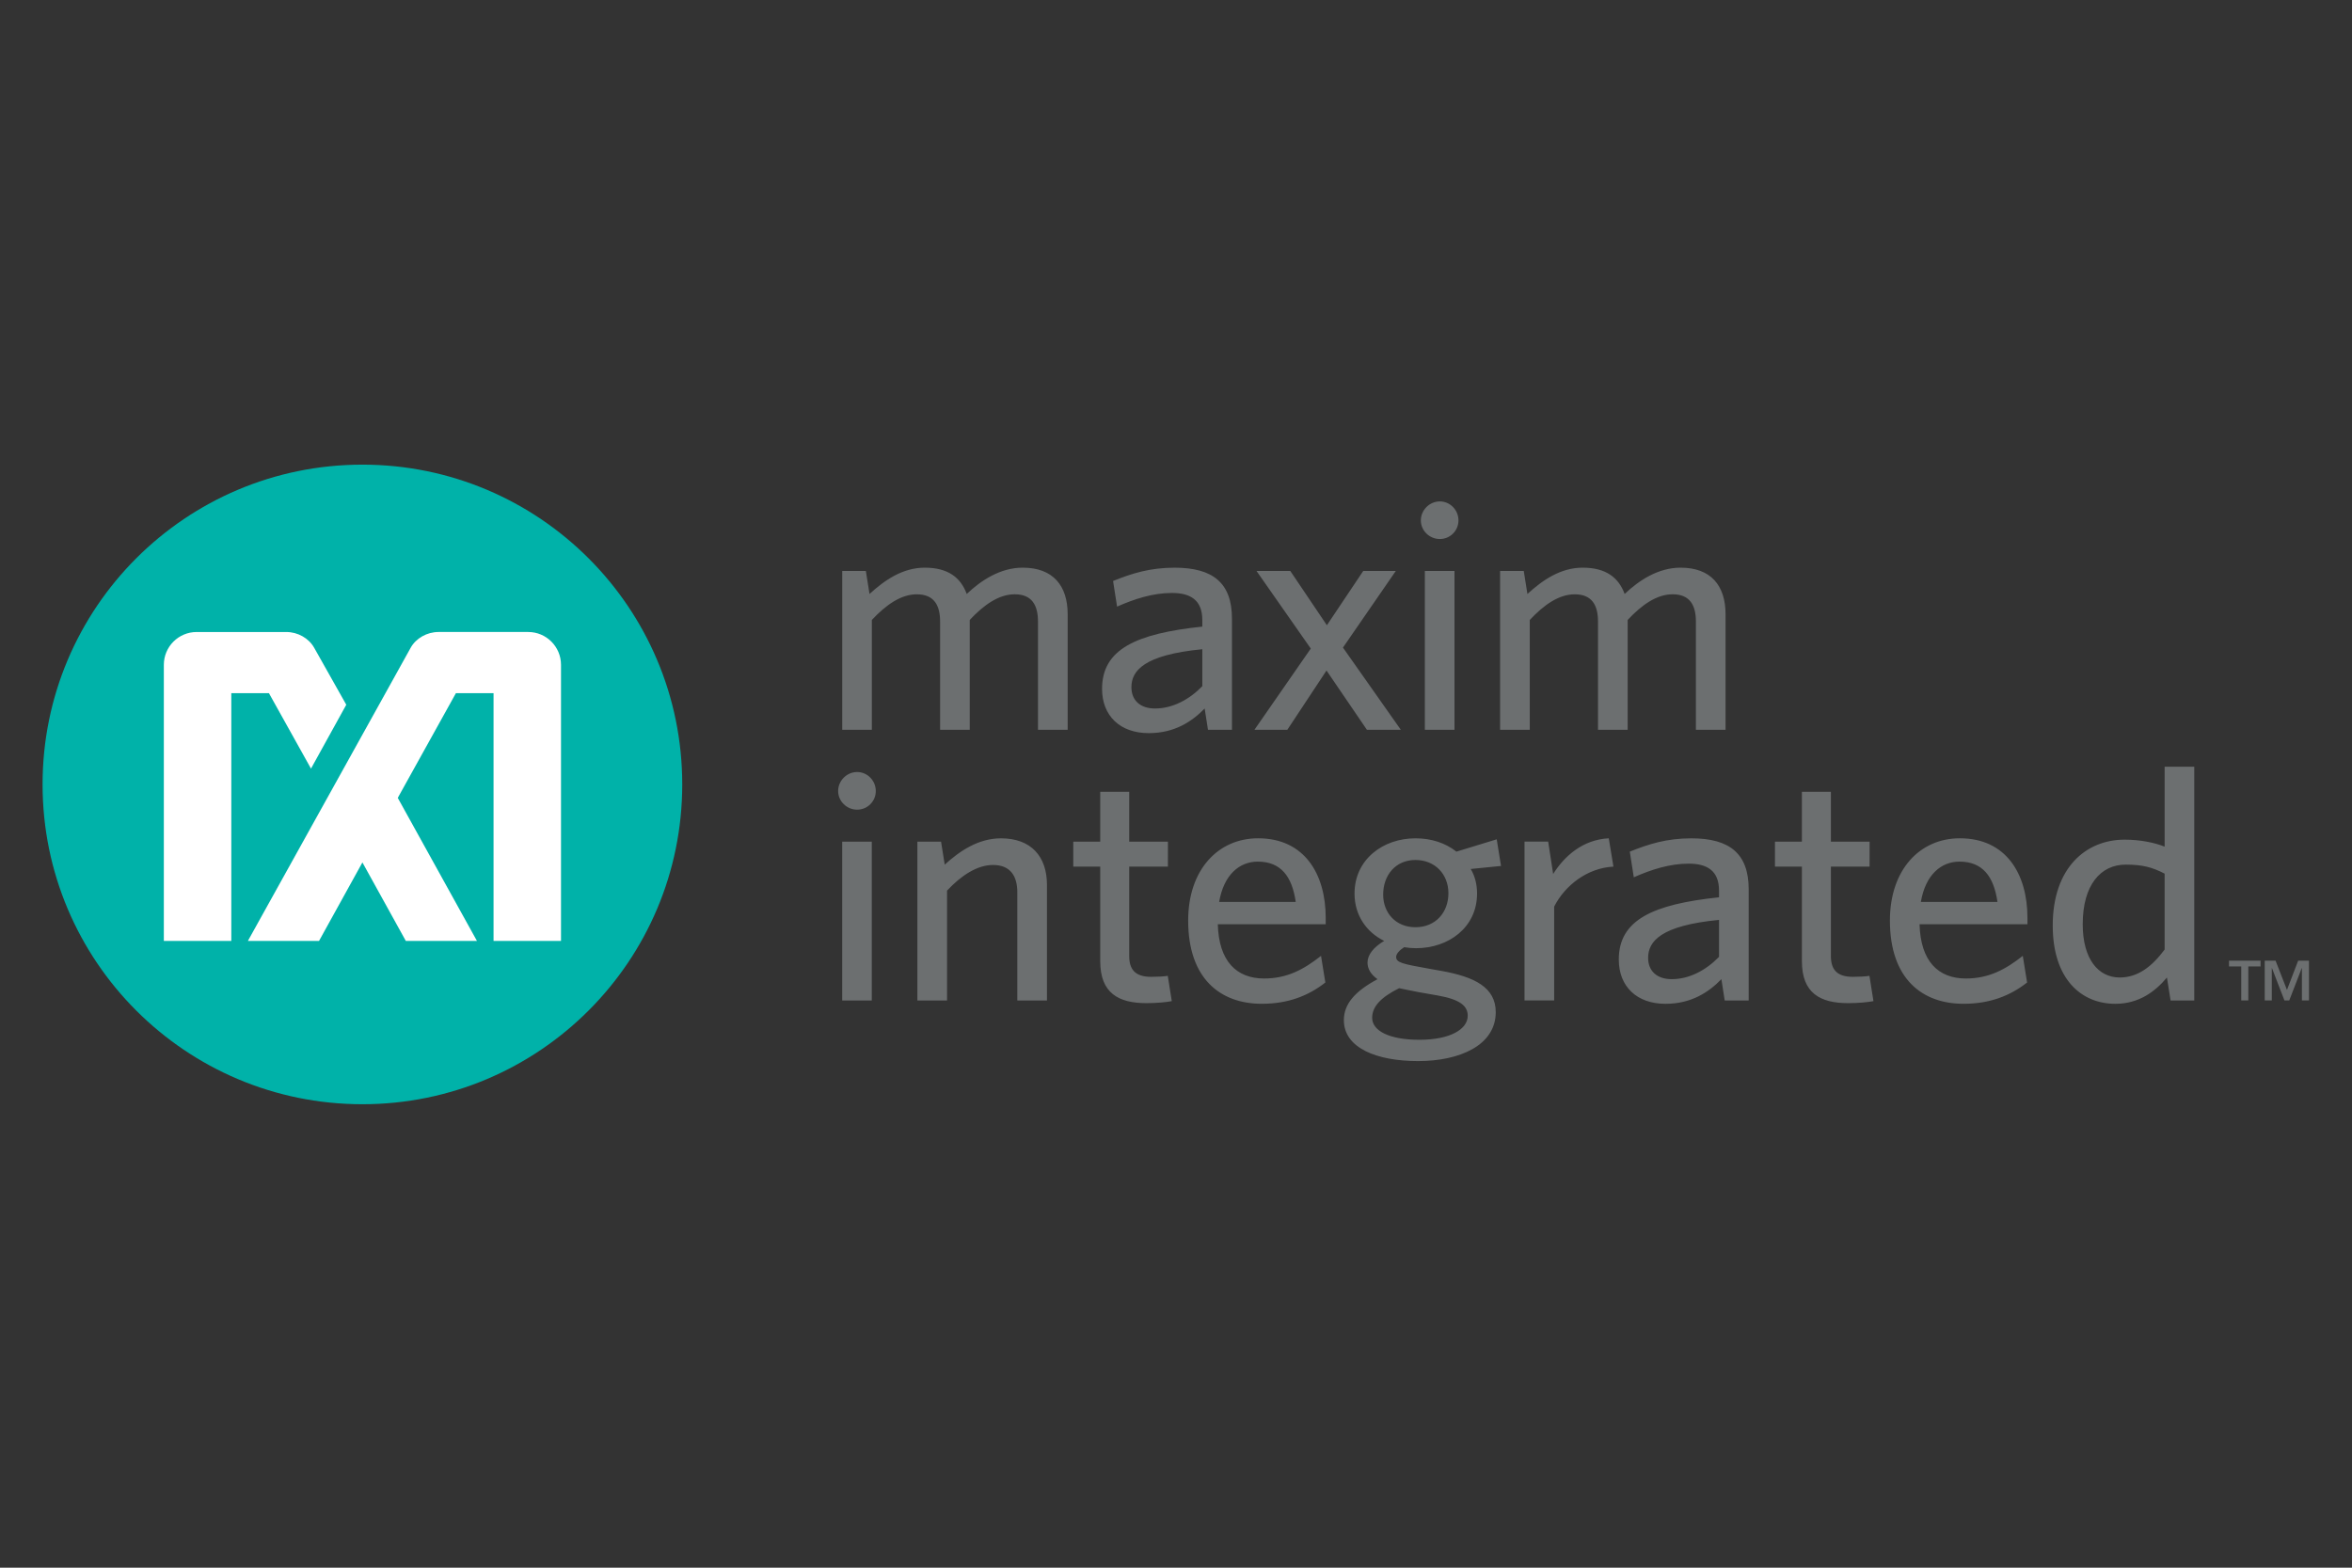
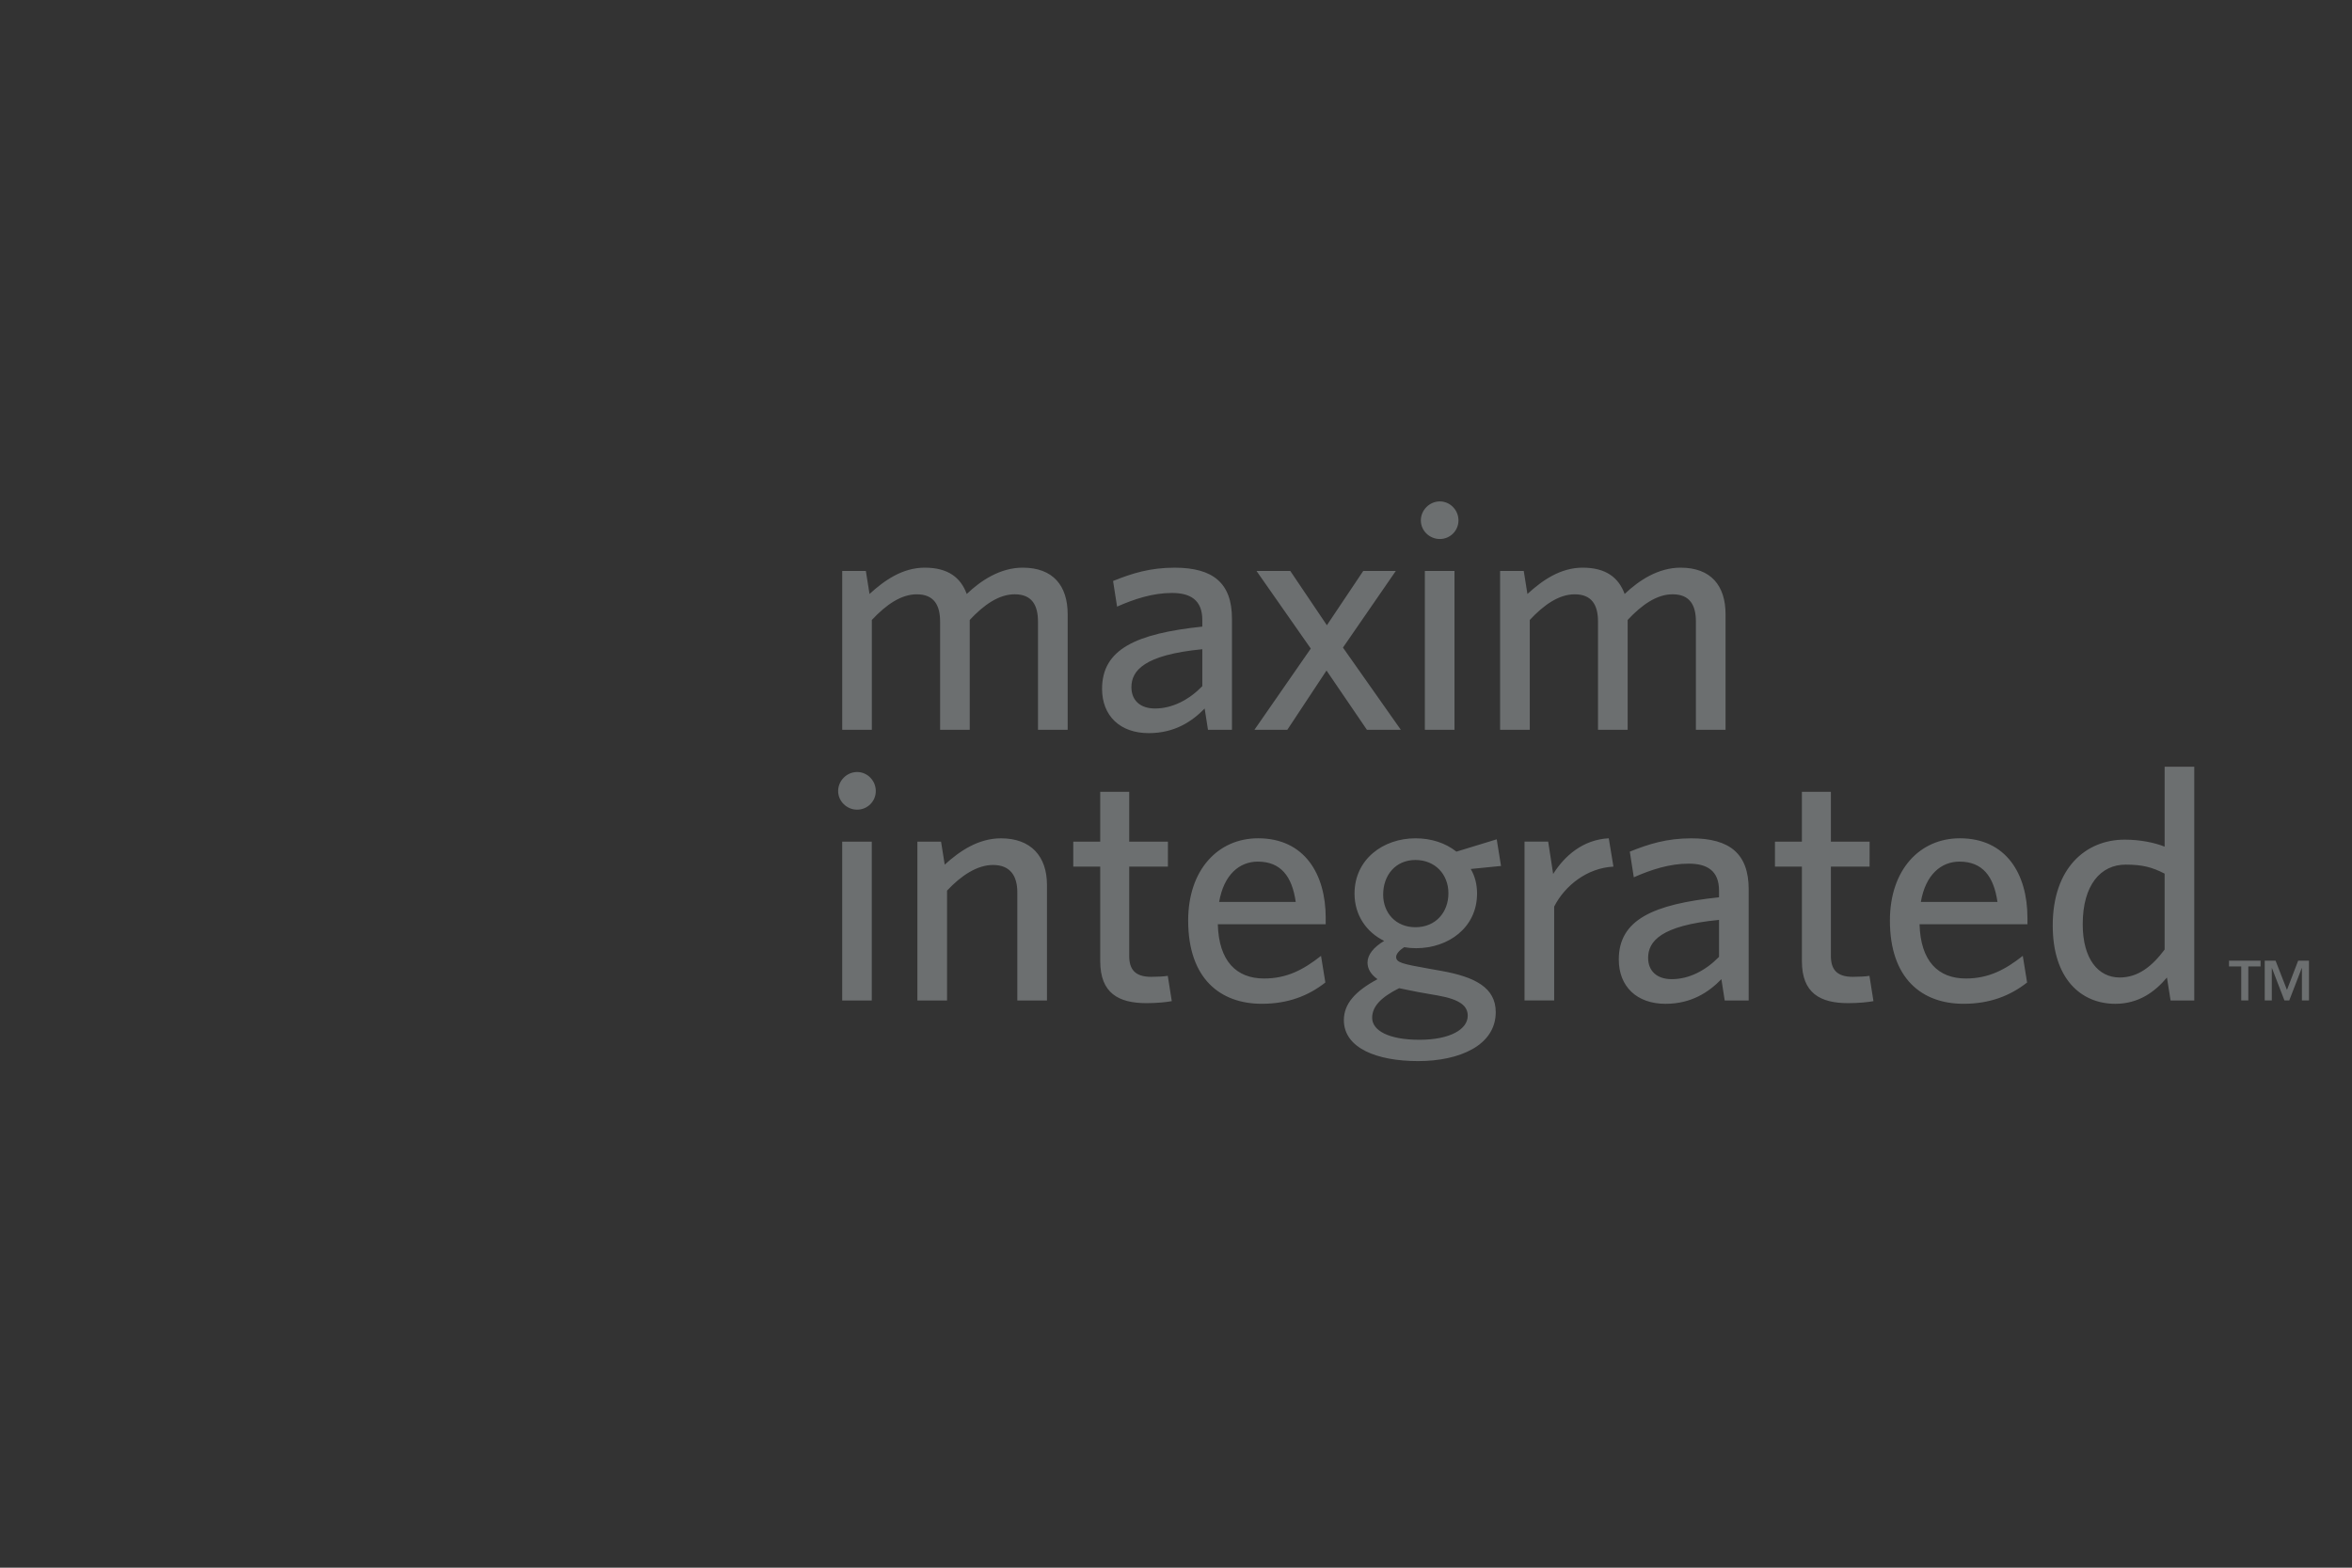
<svg xmlns="http://www.w3.org/2000/svg" xml:space="preserve" width="300mm" height="200mm" version="1.1" style="shape-rendering:geometricPrecision; text-rendering:geometricPrecision; image-rendering:optimizeQuality; fill-rule:evenodd; clip-rule:evenodd" viewBox="0 0 30000 20000">
  <rect x="0" y="0" width="30000" height="20000" fill="#333333" stroke="none" />
  <defs>
    <style type="text/css">
   
    .fil0 {fill:#00B2A9;fill-rule:nonzero}
    .fil2 {fill:#6C6F70;fill-rule:nonzero}
    .fil1 {fill:white;fill-rule:nonzero}
   
  </style>
  </defs>
  <g id="图层_x0020_1">
    <g id="_2391255296240">
      <g>
-         <path class="fil0" d="M4622.39 14087.44c-2253.12,0 -4079.45,-1826.73 -4079.45,-4080.27 0,-2253.11 1826.33,-4079.44 4079.45,-4079.44 2253.13,0 4079.66,1826.33 4079.66,4079.45 0.2,2253.53 -1826.53,4080.28 -4079.66,4080.28l0 -0.02zm0 0l0 0 0 0z" />
-       </g>
-       <path class="fil1" d="M3966.76 9805.72l450.05 -814.91 -408.89 -725.8c-68.52,-123.26 -209.9,-202.08 -355.81,-202.08l-1143.73 0c-231.51,0 -418.56,187.68 -418.56,418.56l0 3522.6 860.58 0.01 0 -3160.83 479.89 -0.01 536.47 962.46zm2770.26 -1742.99l-1143.95 0c-145.7,0 -287.27,79.02 -355.39,202.08l-2075.74 3739.09 907.3 -0.01 553.36 -1001.34 553.55 1001.34 907.3 0 -1009.98 -1824.89 741.65 -1335.94 480.08 0 0 3160.83 860.38 0 0 -3522.6c-0.2,-230.89 -187.05,-418.56 -418.56,-418.56z" />
+         </g>
      <g>
        <path class="fil2" d="M10742.18 10737.51l377.41 0 0 2026.35 -377.41 -0.01 0 -2026.34zm190.56 -408.08c-131.71,0 -242.21,-106.6 -242.21,-237.89 0,-131.9 110.5,-242.41 242.21,-242.41 132.11,0 238.09,110.51 238.09,242.41 0.2,131.49 -105.99,237.89 -238.09,237.89l0 0zm2043.23 2434.42l0 -1380.61c0,-207.83 -89.31,-348.18 -310.12,-348.18 -199.61,0 -403.34,131.49 -586.27,327.2l0 1401.8 -378.24 0 0 -2026.55 301.88 0 46.72 293.44c191.17,-174.3 428.86,-335.83 717.78,-335.83 382.34,0 586.48,229.45 586.48,594.92l0 1474.03 -378.23 -0.01 0 -0.21zm1647.5 33.95c-356.42,0 -589.98,-127.38 -589.98,-535.03l0 -1206.51 -343.87 0 0 -318.75 343.86 0 0 -635.47 369.6 0 0 635.47 493.87 0 -0.2 318.75 -493.67 0 0 1138.19c0,165.65 67.7,267.73 280.27,267.73 67.91,0 165.25,-4.32 211.75,-12.76l51.04 322.68c-63.79,12.96 -190.75,25.72 -322.67,25.72l0 -0.02zm8949.93 0c-356.42,0 -589.98,-127.38 -589.98,-535.03l0 -1206.51 -343.67 0 0 -318.75 343.66 0 0 -635.47 369.79 0 0 635.47 493.89 0 -0.41 318.75 -493.48 0 0 1138.19c0,165.65 67.71,267.73 279.87,267.73 68.11,0 165.45,-4.32 211.95,-12.76l51.04 322.68c-63.59,12.96 -190.76,25.72 -322.67,25.72l0.01 -0.02zm-7530.23 -1805.54c-233.77,0 -432.97,165.87 -492.85,514.05l976.84 0c-46.72,-326.78 -190.75,-514.05 -484,-514.05l0.01 0zm866.34 798.64l-1376.28 0c12.76,471.86 237.89,692.46 590.39,692.46 293.04,0 505.41,-114.63 726.21,-288.92l55.15 339.96c-216.27,169.97 -475.56,271.63 -811,271.63 -526.8,0 -938.78,-318.34 -938.78,-1061.85 0,-649.86 382.34,-1049.49 892.28,-1049.49 590.39,0 862.02,454.98 862.02,1015.55l0.01 80.66zm1144.56 -819.62c-254.55,0 -411.77,195.08 -411.77,441.81 0,233.77 161.54,416.1 411.77,416.1 259.29,0 420.62,-191.17 420.62,-433.38 0,-241.79 -169.97,-424.52 -420.62,-424.52l0 -0.01zm-552.11 2013.37c0,161.34 208.25,280.49 602.95,280.49 395.32,0 616.11,-136.22 616.11,-306.21 0,-123.06 -93.42,-207.83 -382.34,-258.87l-241.79 -42.39c-110.71,-21.2 -170.39,-34.16 -250.85,-50.82 -237.89,118.53 -344.08,237.47 -344.08,377.82l0 -0.02zm1588.86 -2276.98l54.74 339.95 -386.26 38.48c55.15,93.43 80.67,199.61 80.67,313.82 0,433.38 -365.06,696.79 -777.24,696.79 -50.83,0 -101.87,-4.12 -152.69,-12.76 -59.68,38.48 -102.07,85.2 -102.07,123.46 0,72.23 72.23,89.31 429.06,152.69l144.67 25.73c428.64,76.34 696.57,212.36 696.57,526.6 0,424.74 -463.02,624.55 -990.02,624.55 -526.61,0 -947.23,-165.87 -947.23,-522.49 0,-208.25 144.47,-369.38 429.06,-522.48 -89.1,-63.59 -127.38,-135.81 -127.38,-212.37 0,-97.74 76.34,-195.49 212.57,-275.95 -225.54,-110.51 -378.23,-327.2 -378.23,-603.57 0,-437.5 365.26,-705.21 777.03,-705.21 203.73,0 382.35,59.46 522.69,169.97l514.06 -157.21zm732.79 858.11l0 1197.86 -378.23 0 0 -2026.55 301.67 0 63.59 412.6c144.66,-229.45 378.23,-437.91 709.33,-454.99l59.47 361.36c-335.63,17.08 -620.03,242.41 -755.84,509.72l0.01 0zm2102.7 169.98c-747.2,72.02 -904.42,276.15 -904.42,484.41 0,165.66 110.09,271.64 301.26,271.64 220.81,0 433.18,-110.09 603.15,-284.6l0.01 -471.45zm72.43 1028.09l-42.19 -271.84c-161.54,165.86 -382.34,314.23 -713.87,314.23 -365.26,0 -594.92,-220.8 -594.92,-564.87 0,-505.4 433.38,-705.01 1278.54,-793.91l0 -85.2c0,-254.76 -152.69,-344.08 -386.46,-344.08 -246.12,0 -479.69,76.55 -700.7,174.09l-51.04 -327.19c242.41,-97.75 471.66,-169.97 785.89,-169.97 492.64,0 730.53,199.61 730.53,650.27l0 1418.67 -305.78 0.01 0 -0.21zm2994.56 -1771.59c-233.57,0 -432.97,165.87 -492.65,514.05l977.07 0c-46.72,-326.78 -191.17,-514.05 -484.42,-514.05l0 0zm866.97 798.64l-1376.28 0c12.76,471.86 237.67,692.46 590.39,692.46 293.23,0 505.4,-114.63 726.41,-288.92l54.95 339.96c-216.49,169.97 -475.77,271.63 -811.2,271.63 -526.61,0 -938.58,-318.34 -938.58,-1061.85 0,-649.86 382.13,-1049.49 892.27,-1049.49 590.19,0 862.03,454.98 862.03,1015.55l0.01 80.66zm1749.77 -645.33c-157.01,-81.08 -280.27,-115.04 -496.96,-115.04 -318.35,0 -547.8,259.07 -547.8,760.57 0,445.73 199.82,679.5 471.25,679.5 233.77,0 411.98,-140.55 573.52,-356.62l-0.01 -968.41zm76.14 1618.28l-46.71 -293.04c-152.69,182.53 -360.94,335.42 -658.3,335.42 -437.29,0 -798.44,-318.34 -798.44,-998.46 0,-738.76 424.53,-1095.8 917.38,-1095.8 199.82,0 382.14,38.28 509.93,89.31l0 -1019.45 378.02 0.01 0 2982.01 -301.88 0zm-14446.6 -3453.45l0 -1380.4c0,-208.26 -76.35,-348.19 -296.94,-348.19 -200.03,0 -391,131.71 -573.53,327.2l0 1401.59 -378.03 0 0 -1380.39c0,-208.25 -76.76,-348.18 -297.57,-348.18 -199.19,0 -390.58,131.7 -573.11,327.19l0 1401.59 -377.8 -0.01 0 -2026.55 301.47 0 46.72 293.45c190.97,-174.31 420.42,-335.64 705.01,-335.64 297.36,0 458.69,127.38 535.03,335.64 182.95,-174.31 429.26,-335.64 713.87,-335.64 386.66,0 573.52,229.25 573.52,594.71l0 1473.62 -378.64 0.01zm2096.1 -1027.89c-747.4,72.44 -904.42,276.15 -904.42,484.42 0,166.06 110.3,271.83 301.06,271.83 221.01,0 433.38,-110.3 603.35,-284.81l0.01 -471.44zm72.23 1028.09l-42.39 -271.84c-161.33,165.65 -382.34,314.24 -713.65,314.24 -365.27,0 -594.93,-220.81 -594.93,-564.87 0,-505.61 433.18,-705.02 1278.54,-794.12l0 -84.99c0,-254.75 -152.69,-344.27 -386.66,-344.27 -245.92,0 -479.47,76.76 -700.48,174.3l-51.04 -326.99c241.99,-97.75 471.86,-169.77 785.68,-169.77 492.84,0 730.73,199.61 730.73,649.65l0 1418.88 -305.8 -0.02 0 -0.2zm2766.14 -2026.35l378.02 0 0 2026.14 -378.02 0.01 0 -2026.15zm191.17 -407.65c-131.91,0 -242.21,-105.98 -242.21,-237.68 0,-131.69 110.3,-241.99 242.21,-241.99 131.7,0 237.68,110.5 237.68,241.99 0,131.71 -106.19,237.68 -237.68,237.68l0 0zm3266.2 2433.8l0 -1380.4c0,-208.26 -76.35,-348.19 -296.95,-348.19 -200.02,0 -391.19,131.71 -573.52,327.2l0 1401.59 -378.22 0 0 -1380.39c0,-208.25 -76.35,-348.18 -297.15,-348.18 -199.61,0 -390.78,131.7 -573.31,327.19l0 1401.59 -378.45 -0.01 0 -2026.55 301.89 0 46.72 293.45c190.97,-174.31 420.41,-335.64 705.01,-335.64 297.36,0 458.69,127.38 535.24,335.64 182.74,-174.31 429.06,-335.64 713.66,-335.64 386.66,0 573.31,229.25 573.31,594.71l0 1473.62 -378.23 0.01zm-4243.25 -2026.15l-463.64 692.45 -466.71 -692.45 -430.91 0 692.25 990.02 -718.8 1036.33 419.6 0 499.85 -756.26 515.28 756.26 432.75 0 -738.35 -1048.88 673.95 -977.46 -415.27 -0.01zm11782.33 5344.81l142.6 -372.88 138.09 0 0 507.05 -89.94 0 0 -412.18 -2.46 0 -159.07 412.18 -61.54 0 -158.86 -412.18 -2.25 0 0 412.18 -90.14 0 0 -506.85 138.29 0.01 145.28 372.67zm-336.67 -299.21l-156.39 0 0 433.38 -90.14 0 0 -433.38 -156.18 0 0 -73.47 402.51 0.01 0 73.47 0.2 -0.01z" />
      </g>
    </g>
  </g>
</svg>